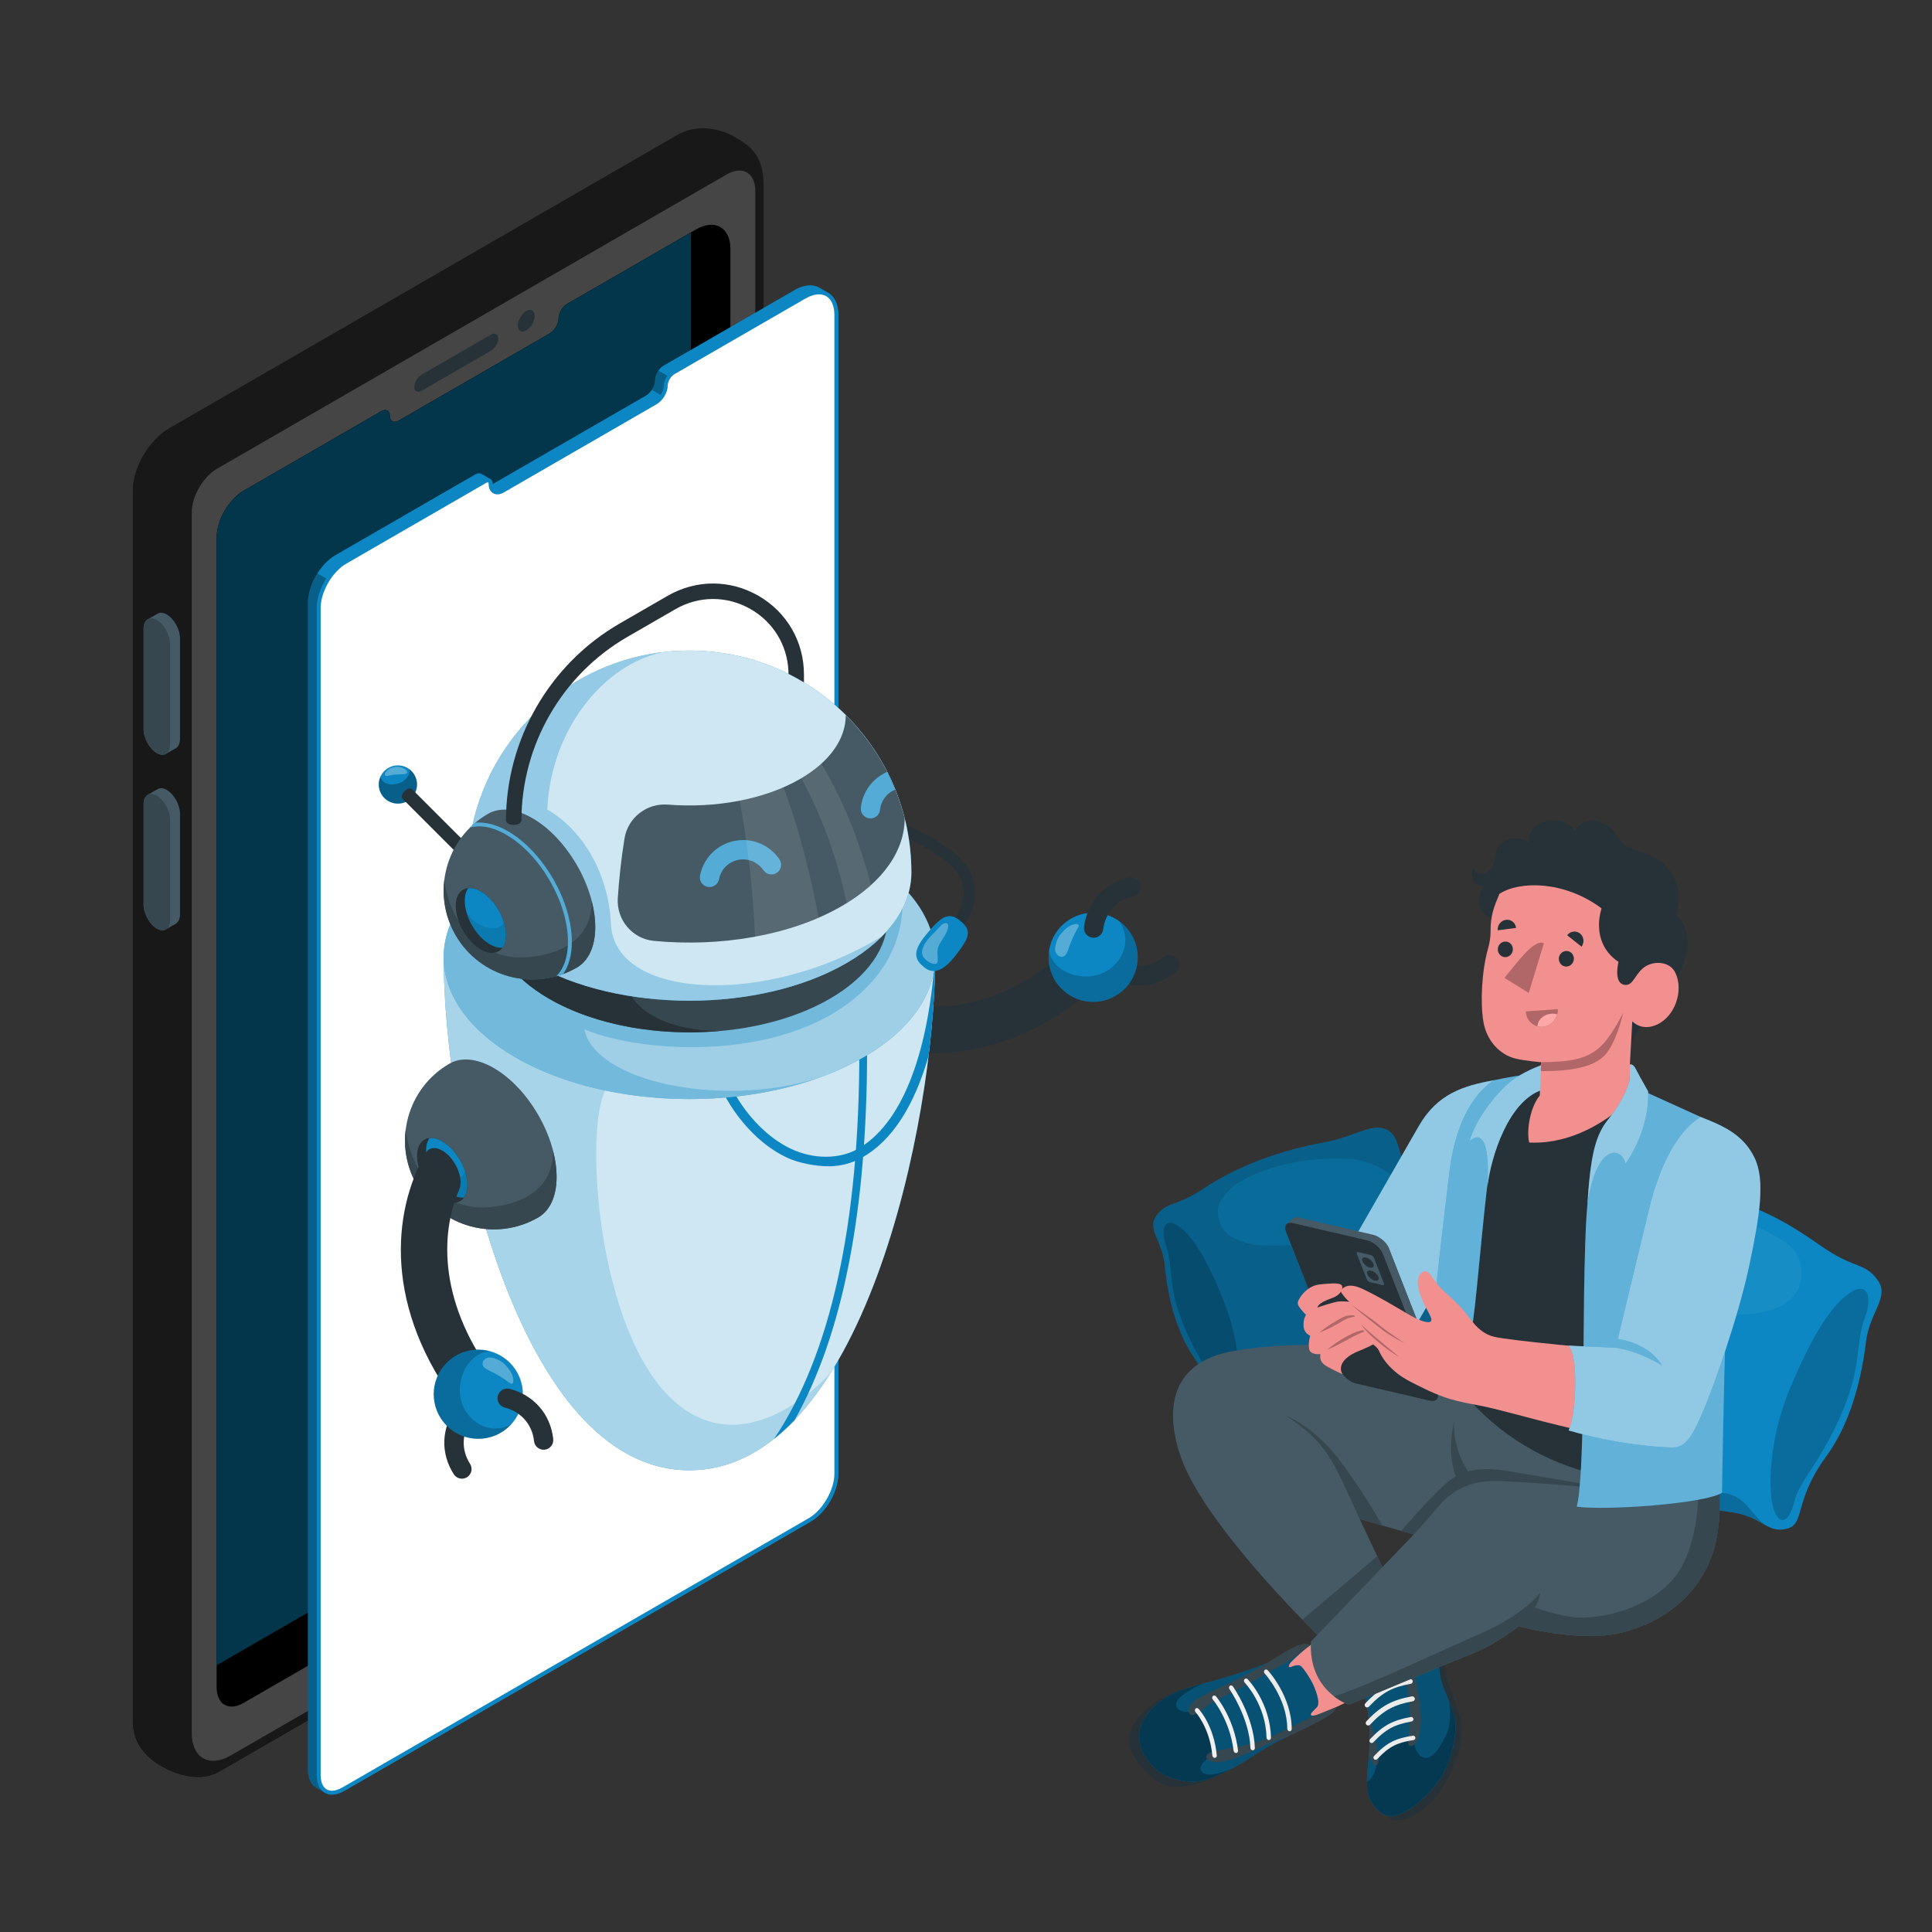
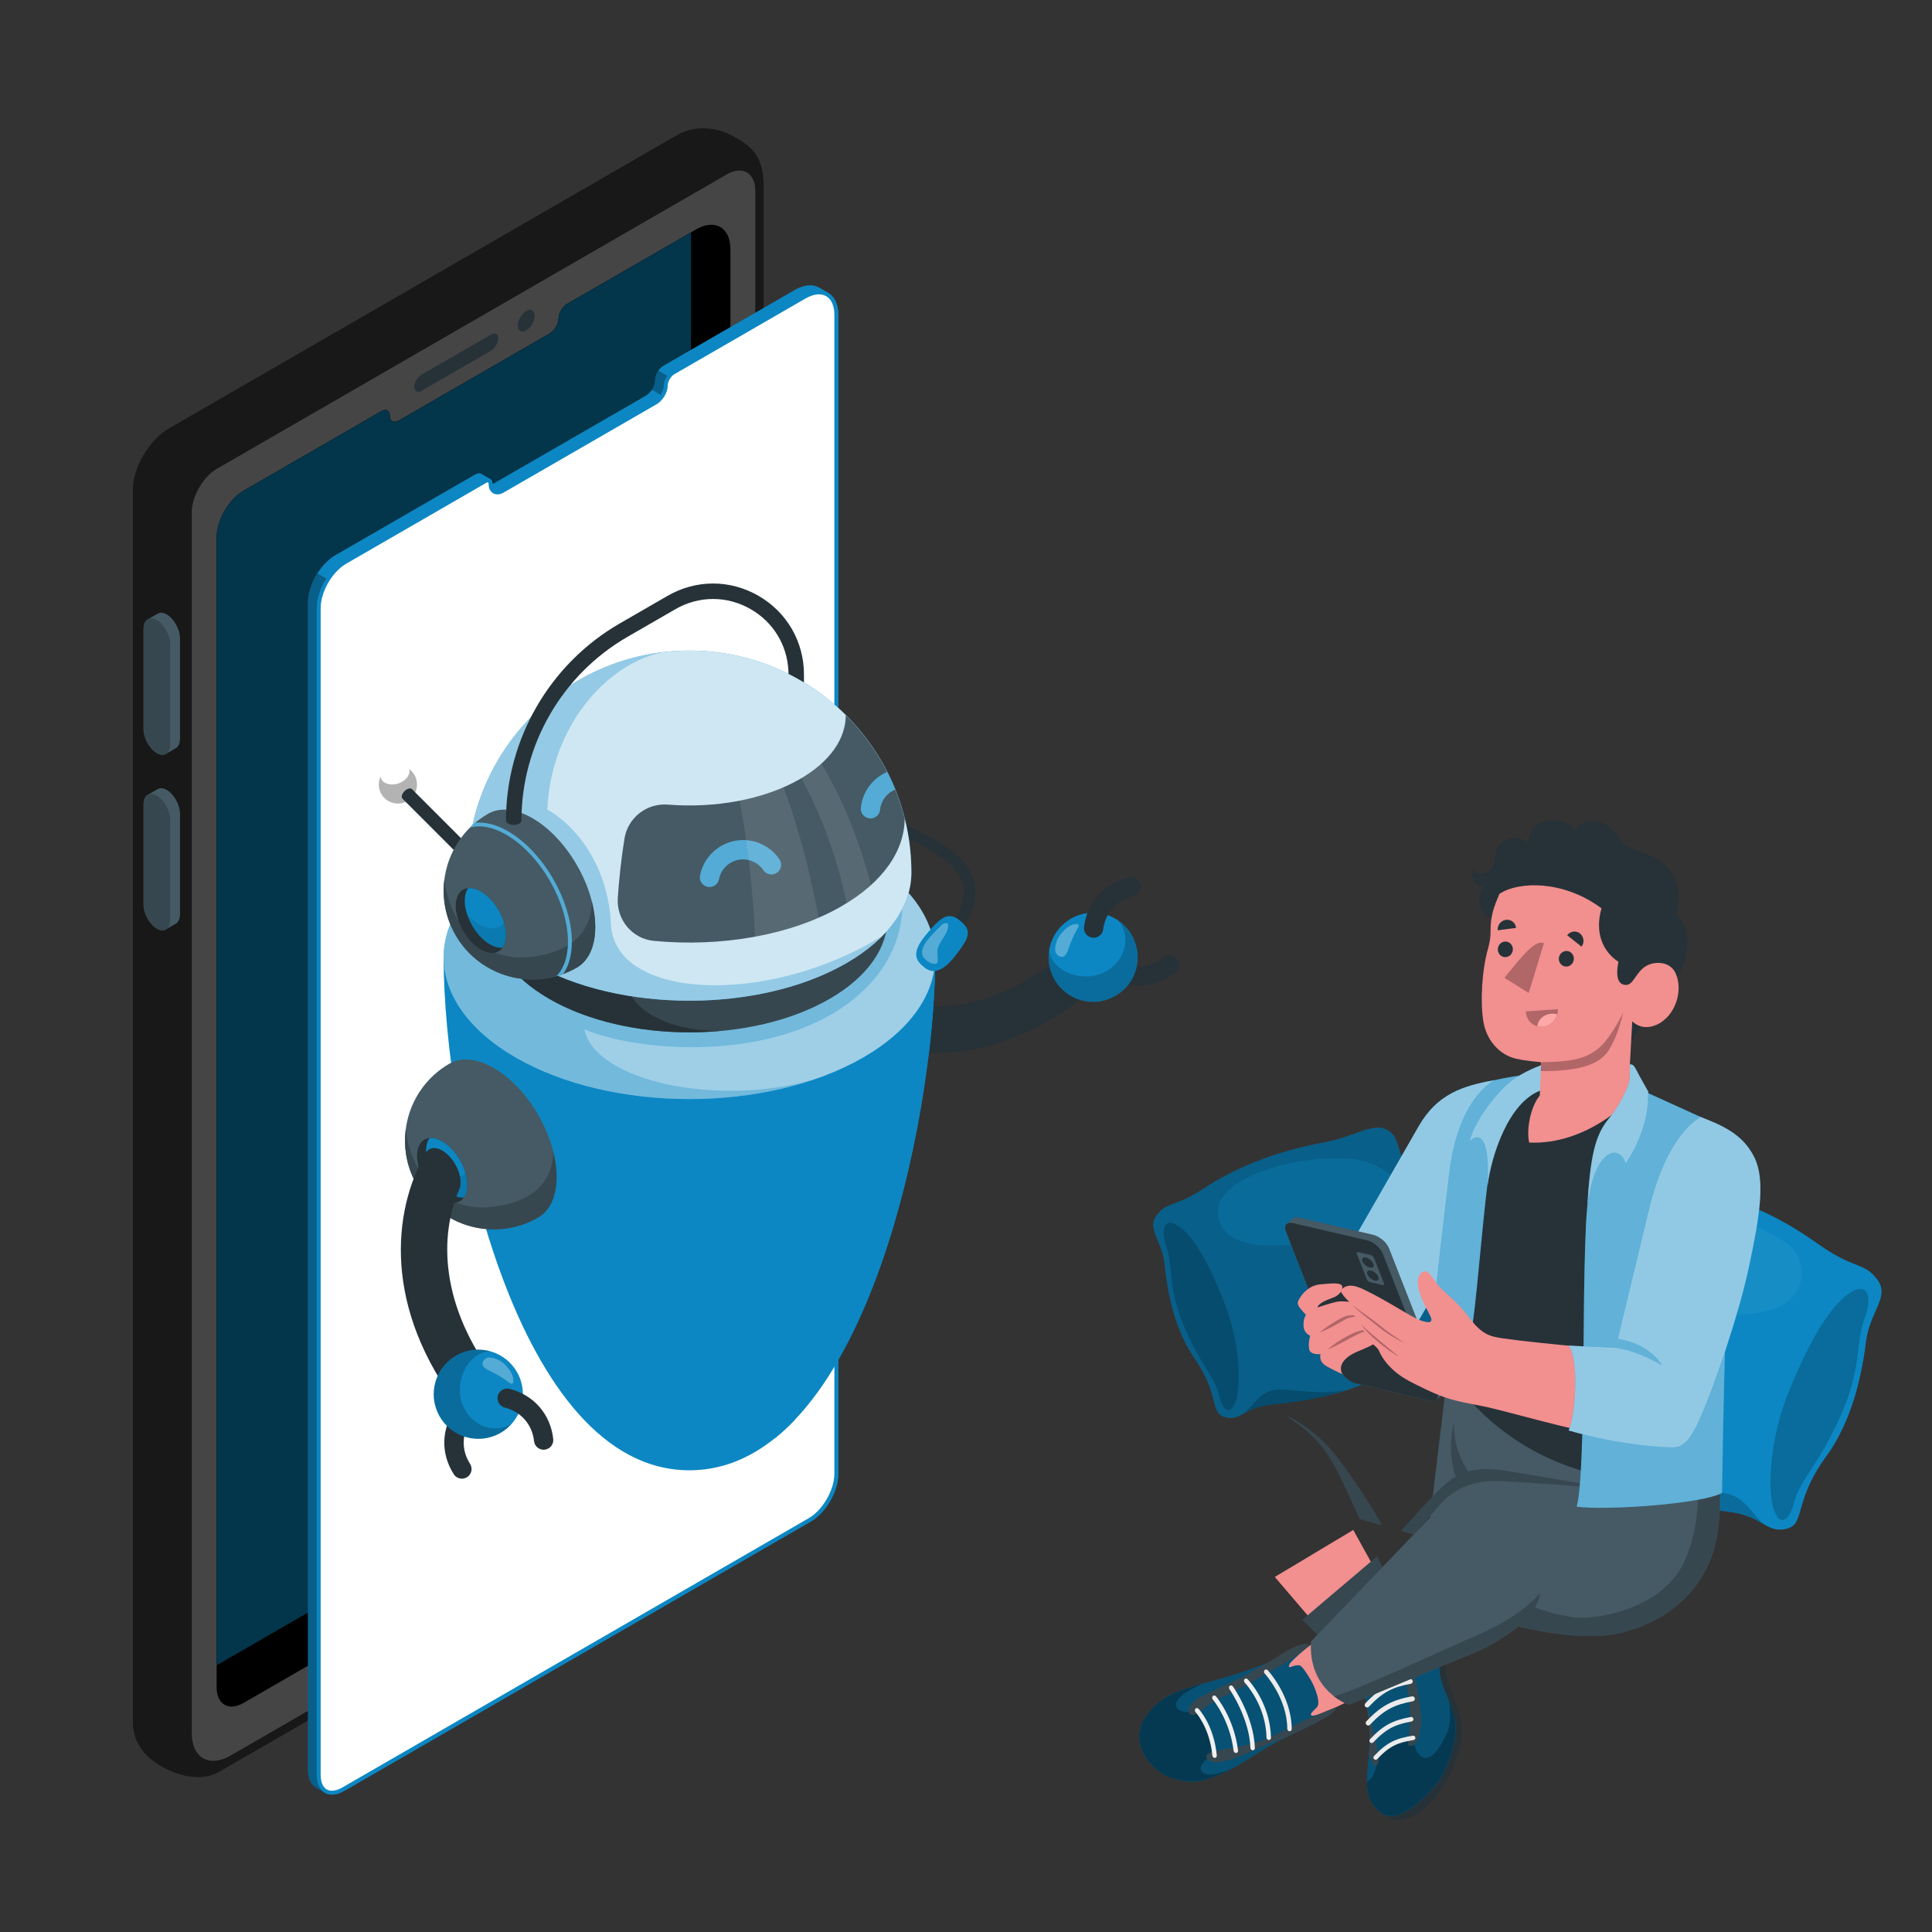
<svg xmlns="http://www.w3.org/2000/svg" width="132" height="132" viewBox="0 0 132 132" fill="none">
  <rect x="0" y="0" width="132" height="132" fill="#333333" stroke="none" />
  <path d="M52.171 96.734L52.171 12.641C52.171 10.477 51.096 9.88 50.142 9.33C49.188 8.779 47.616 8.445 46.26 9.228L11.534 29.276C10.178 30.059 9.078 31.964 9.078 33.53V117.624C9.078 119.19 10.061 120.113 11.015 120.664C11.97 121.215 13.634 121.82 14.99 121.037L49.715 100.988C51.072 100.205 52.171 98.915 52.171 96.734Z" fill="#181818" />
  <path d="M49.962 97.53L14.254 118.146L14.265 33.689L9.797 31.109C9.353 31.879 9.078 32.746 9.078 33.529V117.623C9.078 119.189 10.061 120.112 11.015 120.664C11.97 121.215 13.634 121.819 14.99 121.036L49.715 100.988C50.563 100.498 51.4 99.763 51.842 98.615L51.704 98.535L49.962 97.53Z" fill="#181818" />
  <path d="M49.651 11.918L14.826 32.025C13.877 32.572 13.102 33.914 13.102 35.008V118.418C13.102 120.099 14.296 120.787 15.753 119.945L49.652 100.375C50.725 99.754 51.605 98.234 51.605 96.992V13.045C51.605 11.803 50.725 11.297 49.651 11.918Z" fill="#454545" />
  <path d="M49.905 17.029V94.999C49.905 96.182 49.071 97.628 48.05 98.215L16.655 116.341C15.632 116.937 14.801 116.458 14.801 115.272V36.73C14.801 35.771 15.345 34.64 16.102 33.934C16.162 33.88 16.218 33.826 16.278 33.775C16.4 33.679 16.528 33.591 16.655 33.517L25.486 28.418C25.486 28.418 25.744 28.268 26.062 28.086C26.379 27.902 26.637 28.049 26.637 28.418C26.637 28.784 26.913 28.925 27.253 28.727L37.544 22.786C37.882 22.59 38.16 22.134 38.16 21.768C38.16 21.425 38.386 21.008 38.676 20.804C38.695 20.79 38.715 20.778 38.735 20.767L47.373 15.782L47.557 15.674C48.85 14.928 49.905 15.538 49.905 17.029Z" fill="black" />
  <path d="M45.356 96.137C46.377 95.55 47.211 94.103 47.211 92.921V15.879L38.735 20.771C38.715 20.782 38.695 20.793 38.676 20.808C38.386 21.012 38.16 21.429 38.16 21.772C38.16 22.138 37.882 22.594 37.544 22.79L27.253 28.731C26.913 28.929 26.637 28.787 26.637 28.422C26.637 28.053 26.379 27.905 26.062 28.09C25.744 28.271 25.486 28.422 25.486 28.422L16.655 33.52C16.528 33.594 16.4 33.682 16.278 33.779C16.219 33.83 16.162 33.883 16.102 33.937C15.345 34.644 14.801 35.775 14.801 36.733V113.778L45.356 96.137Z" fill="#03354B" />
  <path d="M28.814 25.59L33.532 22.867C33.813 22.704 34.041 22.82 34.041 23.124C34.041 23.429 33.813 23.808 33.532 23.97L28.814 26.694C28.533 26.857 28.305 26.741 28.305 26.436C28.305 26.132 28.533 25.753 28.814 25.59Z" fill="#263238" />
  <path d="M35.953 21.25C36.27 21.067 36.527 21.216 36.527 21.582C36.527 21.948 36.27 22.393 35.953 22.576C35.636 22.759 35.379 22.611 35.379 22.245C35.379 21.878 35.636 21.433 35.953 21.25Z" fill="#263238" />
  <path d="M12.299 43.621C12.299 43.004 11.893 42.269 11.392 41.979C11.149 41.84 10.931 41.831 10.77 41.928C10.655 41.996 10.207 42.246 10.089 42.317C9.916 42.421 9.809 42.645 9.809 42.962V49.814C9.809 50.431 10.215 51.166 10.716 51.455C10.947 51.588 11.157 51.603 11.316 51.519C11.441 51.453 11.899 51.188 12.018 51.118C12.191 51.014 12.299 50.79 12.299 50.472L12.299 43.621Z" fill="#455A64" />
  <path d="M11.624 44.008V50.86C11.624 51.477 11.218 51.743 10.716 51.453C10.215 51.164 9.809 50.429 9.809 49.812V42.96C9.809 42.343 10.215 42.078 10.716 42.367C11.218 42.656 11.624 43.391 11.624 44.008Z" fill="#37474F" />
  <path d="M12.299 55.609C12.299 54.992 11.893 54.257 11.392 53.968C11.149 53.828 10.931 53.819 10.77 53.916C10.655 53.985 10.207 54.234 10.089 54.306C9.916 54.409 9.809 54.633 9.809 54.95V61.802C9.809 62.419 10.215 63.154 10.716 63.444C10.947 63.577 11.157 63.591 11.316 63.507C11.441 63.442 11.899 63.177 12.018 63.106C12.191 63.003 12.299 62.779 12.299 62.461L12.299 55.609Z" fill="#455A64" />
  <path d="M11.624 56.004V62.856C11.624 63.474 11.218 63.739 10.716 63.45C10.215 63.16 9.809 62.425 9.809 61.809V54.956C9.809 54.339 10.215 54.074 10.716 54.363C11.218 54.653 11.624 55.388 11.624 56.004Z" fill="#37474F" />
  <path d="M55.97 19.65C55.538 19.403 54.945 19.437 54.29 19.815L54.103 19.924L45.335 24.985C45.315 24.996 45.295 25.008 45.274 25.022C44.98 25.23 44.751 25.653 44.751 26.001C44.751 26.373 44.468 26.836 44.126 27.035L33.679 33.065C33.671 33.07 33.664 33.072 33.656 33.076C33.65 32.902 33.586 32.78 33.485 32.721C33.38 32.66 32.989 32.433 32.883 32.373C32.777 32.312 32.631 32.321 32.47 32.415C32.148 32.599 31.886 32.752 31.886 32.752L22.922 37.928C22.792 38.003 22.663 38.092 22.539 38.19C22.478 38.241 22.421 38.296 22.36 38.351C21.592 39.068 21.039 40.216 21.039 41.189V120.92C21.039 121.52 21.249 121.94 21.588 122.137C21.691 122.196 22.095 122.429 22.197 122.487C22.537 122.684 23.006 122.656 23.525 122.354L55.395 103.953C56.432 103.357 57.278 101.889 57.278 100.689V21.539C57.278 20.784 57.011 20.252 56.581 20.002C56.478 19.943 56.072 19.709 55.97 19.65Z" fill="#0C87C3" />
  <path opacity="0.3" d="M23.703 122.097V122.253L23.523 122.356C23.006 122.656 22.536 122.686 22.195 122.49C22.095 122.432 21.689 122.197 21.588 122.139C21.248 121.941 21.039 121.521 21.039 120.922V41.191C21.039 40.539 21.29 39.808 21.689 39.18L22.407 39.594C22.016 40.209 21.776 40.925 21.776 41.54V121.27C21.776 121.651 21.865 121.965 22.034 122.179C22.193 122.377 22.417 122.482 22.681 122.482C22.916 122.482 23.185 122.398 23.457 122.239L23.703 122.097Z" fill="black" />
  <path opacity="0.3" d="M45.706 25.741C45.571 25.929 45.487 26.156 45.487 26.351C45.487 26.578 45.397 26.832 45.255 27.051L44.531 26.634C44.663 26.436 44.75 26.206 44.75 26.003C44.75 25.784 44.843 25.533 44.985 25.324L45.706 25.741Z" fill="black" />
  <path d="M22.679 122.478C22.414 122.478 22.19 122.374 22.033 122.176C21.863 121.962 21.773 121.649 21.773 121.267V41.536C21.773 40.625 22.299 39.498 23.052 38.796L23.11 38.743C23.148 38.707 23.187 38.672 23.227 38.638C23.345 38.545 23.468 38.46 23.589 38.391L32.553 33.215C32.554 33.214 32.816 33.062 33.137 32.878C33.208 32.837 33.276 32.815 33.333 32.815C33.503 32.815 33.521 33.014 33.521 33.099C33.521 33.421 33.708 33.638 33.986 33.638C34.101 33.638 34.223 33.601 34.347 33.528L44.794 27.498C45.182 27.273 45.486 26.767 45.486 26.348C45.486 26.045 45.691 25.663 45.953 25.479C45.97 25.467 45.986 25.458 46.002 25.449L54.772 20.387L54.96 20.278C55.305 20.078 55.649 19.973 55.952 19.973C56.686 19.973 57.142 20.573 57.142 21.538V100.687C57.142 101.848 56.327 103.26 55.326 103.836L23.456 122.237C23.183 122.395 22.915 122.478 22.679 122.478Z" fill="white" />
  <path d="M55.953 20.112C56.614 20.112 57.008 20.647 57.008 21.543V100.692C57.008 101.791 56.207 103.18 55.259 103.725L23.389 122.126C23.137 122.272 22.892 122.349 22.68 122.349C22.197 122.349 21.909 121.947 21.909 121.272V41.541C21.909 40.664 22.417 39.578 23.142 38.902L23.203 38.846C23.24 38.812 23.277 38.778 23.307 38.752C23.424 38.66 23.542 38.579 23.657 38.512L32.623 33.336C32.623 33.335 32.884 33.183 33.206 32.999C33.275 32.959 33.319 32.955 33.334 32.955C33.387 32.955 33.388 33.089 33.388 33.104C33.388 33.5 33.634 33.777 33.987 33.777C34.127 33.777 34.271 33.734 34.415 33.65L44.862 27.619C45.287 27.372 45.62 26.817 45.62 26.354C45.62 26.094 45.804 25.753 46.032 25.593C46.044 25.584 46.057 25.577 46.071 25.569L54.84 20.507L55.026 20.399C55.352 20.211 55.673 20.112 55.953 20.112ZM55.952 19.844C55.633 19.844 55.273 19.948 54.892 20.167L54.705 20.276L45.937 25.337C45.917 25.348 45.897 25.36 45.876 25.375C45.583 25.582 45.353 26.005 45.353 26.353C45.353 26.725 45.07 27.188 44.728 27.387L34.281 33.418C34.175 33.48 34.075 33.509 33.987 33.509C33.79 33.509 33.656 33.361 33.656 33.104C33.656 32.839 33.525 32.686 33.334 32.686C33.255 32.686 33.166 32.712 33.072 32.767C32.75 32.951 32.488 33.104 32.488 33.104L23.523 38.28C23.394 38.355 23.264 38.444 23.14 38.541C23.08 38.593 23.022 38.648 22.962 38.703C22.193 39.419 21.641 40.568 21.641 41.541V121.272C21.641 122.124 22.064 122.617 22.68 122.617C22.934 122.617 23.22 122.534 23.523 122.357L55.393 103.957C56.43 103.361 57.276 101.893 57.276 100.692V21.543C57.276 20.468 56.736 19.844 55.952 19.844Z" fill="#0C87C3" />
  <path d="M60.919 68.369C60.787 68.332 60.632 68.324 60.456 68.345C59.662 68.44 58.765 69.115 58.452 69.849C58.238 70.351 58.353 70.752 58.698 70.923C58.726 70.938 58.754 70.951 58.785 70.96C63.023 72.745 69.652 72.569 75.795 66.546L73.579 64.281C68.986 68.783 64.21 69.358 60.919 68.369Z" fill="#263238" />
  <path d="M80.551 65.827C80.577 66.042 80.496 66.266 80.317 66.415C79 67.503 77.264 67.645 75.786 66.788C75.471 66.605 75.363 66.201 75.546 65.886C75.729 65.571 76.133 65.463 76.448 65.646C77.436 66.219 78.597 66.124 79.476 65.397C79.757 65.165 80.173 65.205 80.405 65.486C80.489 65.587 80.537 65.706 80.551 65.827Z" fill="#263238" />
  <path d="M73.186 62.756C74.649 61.926 76.508 62.441 77.338 63.904C78.167 65.368 77.653 67.227 76.189 68.056C74.726 68.886 72.867 68.372 72.037 66.908C71.207 65.444 71.722 63.585 73.186 62.756Z" fill="#0C87C3" />
  <path opacity="0.2" d="M76.362 62.863C76.808 63.198 77.387 64.755 76.087 65.987C74.588 67.405 71.882 66.584 71.679 64.93C71.574 65.587 71.682 66.282 72.036 66.906C72.865 68.37 74.724 68.884 76.188 68.055C77.651 67.225 78.166 65.366 77.336 63.902C77.09 63.468 76.752 63.12 76.362 62.863Z" fill="black" />
  <path opacity="0.3" d="M72.451 63.84C72.429 63.865 72.412 63.892 72.394 63.92C72.29 64.076 72.21 64.248 72.159 64.428C72.104 64.622 72.054 64.856 72.124 65.05C72.2 65.255 72.424 65.425 72.633 65.359C72.835 65.295 72.921 65.063 72.988 64.862C73.161 64.343 73.386 63.843 73.66 63.37C73.688 63.322 73.717 63.266 73.698 63.213C73.674 63.145 73.584 63.129 73.512 63.133C73.076 63.161 72.736 63.509 72.451 63.84Z" fill="white" />
  <path d="M77.915 60.52C77.955 60.85 77.74 61.164 77.409 61.241C76.298 61.498 75.517 62.363 75.373 63.496C75.327 63.857 74.996 64.113 74.635 64.067C74.273 64.021 74.019 63.69 74.064 63.329C74.28 61.633 75.448 60.34 77.111 59.955C77.466 59.873 77.82 60.093 77.903 60.449C77.908 60.473 77.912 60.496 77.915 60.52Z" fill="#263238" />
  <path d="M30.312 65.398C30.312 76.738 35.307 100.452 47.103 100.452C58.9 100.452 63.894 76.738 63.894 65.398H30.312Z" fill="#0C87C3" />
-   <path opacity="0.8" d="M30.312 65.398C30.312 76.738 35.307 100.452 47.103 100.452C58.9 100.452 63.894 76.738 63.894 65.398H30.312Z" fill="white" />
  <path d="M63.881 65.398C63.404 72.233 61.529 76.878 58.565 78.519C57.326 79.205 55.583 79.207 54.079 78.508C51.56 77.338 49.839 74.518 49.573 73.171L48.926 73.299C49.225 74.813 51.058 77.832 53.801 79.107C54.641 79.497 55.822 79.684 56.617 79.684C57.414 79.684 58.177 79.488 58.885 79.096C60.917 77.971 62.466 75.575 63.446 72.134C63.749 69.647 63.895 67.341 63.895 65.398H63.881Z" fill="#0C87C3" />
  <path d="M58.713 71.813C58.713 83.667 56.756 92.531 52.887 98.309C53.373 97.923 53.842 97.493 54.294 97.02C57.58 91.168 59.241 82.741 59.241 71.812H58.713V71.813Z" fill="#0C87C3" />
  <path opacity="0.2" d="M45.992 95.674C40.868 91.032 39.895 77.47 41.341 74.505V65.398H30.312C30.312 76.738 35.307 100.452 47.103 100.452C51.065 100.452 54.259 97.775 56.755 93.792C56.754 93.793 51.115 100.316 45.992 95.674Z" fill="#0C87C3" />
  <path d="M58.976 72.252C52.419 76.038 41.788 76.038 35.231 72.252C31.952 70.359 30.312 67.878 30.312 65.397C30.312 62.916 31.952 60.435 35.23 58.542C41.788 54.757 52.419 54.757 58.976 58.542C62.255 60.435 63.894 62.916 63.894 65.397C63.894 67.878 62.255 70.359 58.976 72.252Z" fill="#0C87C3" />
  <path opacity="0.6" d="M58.976 72.252C52.419 76.038 41.788 76.038 35.231 72.252C31.952 70.359 30.312 67.878 30.312 65.397C30.312 62.916 31.952 60.435 35.23 58.542C41.788 54.757 52.419 54.757 58.976 58.542C62.255 60.435 63.894 62.916 63.894 65.397C63.894 67.878 62.255 70.359 58.976 72.252Z" fill="white" />
  <path opacity="0.3" d="M59.157 67.513C61.383 65.292 61.874 62.763 61.603 60.506C60.892 59.805 60.017 59.144 58.976 58.542C52.419 54.757 41.788 54.757 35.23 58.542C31.952 60.435 30.312 62.916 30.312 65.397C30.312 67.878 31.952 70.359 35.231 72.252C40.818 75.478 49.361 75.953 55.823 73.682C49.224 75.705 40.655 73.9 39.926 70.328C43.886 71.996 53.982 72.676 59.157 67.513Z" fill="#0C87C3" />
  <path d="M30.705 72.673C27.805 74.348 26.811 78.058 28.486 80.959C30.161 83.86 33.871 84.854 36.772 83.179C37.548 82.731 38.029 81.77 38.029 80.402C38.029 77.667 36.108 74.34 33.739 72.972C32.554 72.288 31.482 72.224 30.705 72.673Z" fill="#455A64" />
  <path d="M33.423 82.477C30.319 82.76 28.08 80.273 27.721 77.168C27.559 78.438 27.795 79.769 28.485 80.963C30.16 83.865 33.87 84.859 36.771 83.184C37.548 82.736 38.028 81.775 38.028 80.407C38.028 79.848 37.944 79.265 37.797 78.679C37.793 80.413 36.747 82.173 33.423 82.477Z" fill="#37474F" />
  <path d="M30.214 77.981C29.265 77.433 28.496 77.877 28.496 78.973C28.496 80.068 29.265 81.4 30.214 81.948C31.163 82.496 31.932 82.052 31.932 80.956C31.932 79.861 31.163 78.528 30.214 77.981Z" fill="#263238" />
  <path d="M29.113 78.617C29.113 79.713 29.882 81.045 30.831 81.593C31.147 81.775 31.442 81.845 31.696 81.82C31.844 81.612 31.931 81.322 31.931 80.958C31.931 79.862 31.162 78.53 30.213 77.982C29.897 77.8 29.603 77.73 29.349 77.755C29.2 77.962 29.113 78.253 29.113 78.617Z" fill="#0C87C3" />
  <path opacity="0.1" d="M29.188 79.238C29.402 80.175 30.056 81.144 30.83 81.591C31.146 81.773 31.441 81.844 31.695 81.819C31.844 81.611 31.93 81.321 31.93 80.956C31.93 80.677 31.88 80.382 31.79 80.089C31.255 81.044 29.464 80.17 29.188 79.238Z" fill="black" />
  <path d="M31.39 81.234C31.442 81.107 31.469 80.954 31.469 80.778C31.469 79.978 30.906 79.006 30.215 78.607C29.742 78.335 29.33 78.401 29.119 78.724C29.101 78.75 29.085 78.776 29.072 78.805C26.793 82.8 26.176 89.402 31.421 96.222L33.934 94.292C30.014 89.194 30.014 84.384 31.39 81.234Z" fill="#263238" />
  <path d="M31.56 101.027C31.343 101.027 31.13 100.92 31.004 100.724C30.081 99.287 30.147 97.546 31.175 96.181C31.394 95.89 31.808 95.832 32.099 96.051C32.391 96.27 32.449 96.684 32.229 96.975C31.542 97.888 31.498 99.051 32.114 100.011C32.311 100.318 32.222 100.726 31.916 100.923C31.805 100.993 31.682 101.027 31.56 101.027Z" fill="#263238" />
  <path d="M35.491 94.084C36.139 95.636 35.407 97.42 33.854 98.069C32.302 98.718 30.517 97.985 29.869 96.432C29.22 94.88 29.953 93.096 31.506 92.447C33.058 91.799 34.842 92.531 35.491 94.084Z" fill="#0C87C3" />
  <path opacity="0.2" d="M35.002 97.225C34.617 97.628 33.001 98.017 31.934 96.578C30.705 94.921 31.844 92.332 33.511 92.328C32.871 92.146 32.167 92.169 31.506 92.446C29.953 93.095 29.22 94.879 29.869 96.431C30.517 97.984 32.302 98.716 33.854 98.068C34.315 97.875 34.701 97.582 35.002 97.225Z" fill="black" />
  <path opacity="0.3" d="M34.5 93.229C34.477 93.205 34.452 93.184 34.427 93.162C34.285 93.04 34.123 92.941 33.951 92.869C33.765 92.791 33.538 92.713 33.338 92.76C33.124 92.811 32.93 93.013 32.97 93.228C33.009 93.436 33.229 93.549 33.421 93.64C33.915 93.873 34.385 94.157 34.822 94.486C34.867 94.519 34.919 94.555 34.973 94.542C35.043 94.526 35.07 94.439 35.074 94.367C35.099 93.93 34.794 93.552 34.5 93.229Z" fill="white" />
  <path d="M37.142 99.05C36.809 99.05 36.523 98.8 36.487 98.461C36.364 97.328 35.599 96.45 34.491 96.171C34.138 96.082 33.923 95.723 34.012 95.37C34.102 95.016 34.46 94.803 34.814 94.891C36.471 95.308 37.615 96.622 37.799 98.319C37.838 98.682 37.577 99.007 37.214 99.046C37.19 99.049 37.166 99.05 37.142 99.05Z" fill="#263238" />
  <path d="M60.646 60.241C60.646 58.24 59.323 56.239 56.679 54.712C51.39 51.658 42.814 51.658 37.526 54.712C34.881 56.239 33.559 58.24 33.559 60.241C33.559 60.656 33.559 62.304 33.559 62.718C33.559 64.719 34.881 66.72 37.526 68.247C42.815 71.301 51.39 71.301 56.679 68.247C59.323 66.721 60.646 64.719 60.646 62.718C60.646 62.304 60.646 60.656 60.646 60.241Z" fill="#37474F" />
  <path d="M49.229 70.431C45.97 70.496 41.737 69.014 42.813 65.186V52.816C40.881 53.188 39.064 53.816 37.526 54.704C34.881 56.23 33.559 58.232 33.559 60.233C33.559 60.647 33.559 62.295 33.559 62.709C33.559 64.711 34.881 66.712 37.526 68.239C40.713 70.079 45.093 70.808 49.229 70.431Z" fill="#263238" />
  <path d="M56.679 65.771C51.39 68.824 42.814 68.824 37.526 65.771C34.881 64.244 33.559 62.242 33.559 60.241C33.559 58.24 34.881 56.239 37.526 54.712C42.814 51.658 51.39 51.658 56.679 54.712C59.323 56.239 60.646 58.24 60.646 60.241C60.646 62.243 59.324 64.244 56.679 65.771Z" fill="#263238" />
  <path d="M65.328 63.886L64.742 63.354C65.308 62.729 65.959 61.765 65.838 60.723C65.748 59.948 65.233 59.23 64.306 58.59C62.975 57.672 61.735 57.127 60.875 56.82C60.8 56.513 60.65 56.023 60.609 55.895C61.497 56.166 63.047 56.758 64.756 57.938C65.879 58.714 66.508 59.62 66.625 60.633C66.779 61.969 66.005 63.139 65.328 63.886Z" fill="#263238" />
  <path d="M65.566 62.879C64.801 62.278 64.293 62.619 63.271 63.859C62.248 65.099 62.537 65.613 63.171 66.111C63.805 66.609 64.5 66.306 65.299 65.265C66.197 64.094 66.477 63.594 65.566 62.879Z" fill="#0C87C3" />
  <path opacity="0.3" d="M63.812 63.73C63.554 63.997 63.291 64.269 63.123 64.6C63.012 64.818 62.946 65.081 63.043 65.305C63.088 65.41 63.166 65.498 63.25 65.575C63.422 65.731 63.639 65.85 63.871 65.855C63.913 65.856 63.958 65.852 63.992 65.828C64.038 65.795 64.053 65.735 64.061 65.679C64.093 65.434 64.025 65.185 64.053 64.94C64.124 64.318 64.779 63.861 64.782 63.234C64.783 63.2 64.78 63.164 64.764 63.134C64.695 63.01 64.49 63.084 64.398 63.142C64.351 63.171 64.312 63.213 64.274 63.253C64.204 63.325 64.134 63.398 64.064 63.47C63.98 63.557 63.896 63.643 63.812 63.73Z" fill="white" />
  <path d="M62.269 59.614C62.269 51.239 55.479 44.449 47.103 44.449C38.728 44.449 31.938 51.239 31.938 59.614C31.937 61.855 33.418 64.096 36.38 65.806C42.302 69.226 51.905 69.226 57.827 65.806C60.789 64.096 62.269 61.855 62.269 59.614Z" fill="#0C87C3" />
  <path opacity="0.8" d="M62.269 59.614C62.269 51.239 55.479 44.449 47.103 44.449C38.728 44.449 31.938 51.239 31.938 59.614C31.937 61.855 33.418 64.096 36.38 65.806C42.302 69.226 51.905 69.226 57.827 65.806C60.789 64.096 62.269 61.855 62.269 59.614Z" fill="white" />
  <path opacity="0.3" d="M60.276 63.951C52.389 68.812 41.976 68.296 41.741 63.135C41.581 59.613 39.763 56.676 37.394 55.312C37.634 49.764 41.315 45.373 45.292 44.561L45.29 44.559C37.77 45.455 31.938 51.85 31.938 59.612C31.937 61.853 33.418 64.094 36.38 65.804C42.302 69.223 51.905 69.223 57.827 65.804C58.514 65.408 59.117 64.982 59.644 64.535L60.255 63.973C60.262 63.966 60.269 63.959 60.276 63.951Z" fill="#0C87C3" />
  <path d="M61.81 55.913C61.127 53.196 59.712 50.771 57.785 48.859C57.786 50.439 56.748 52.02 54.659 53.224C52.198 54.645 48.838 55.228 45.639 54.974C44.191 54.859 42.9 55.858 42.667 57.292C42.433 58.728 42.293 60.118 42.209 61.357C42.11 62.834 43.193 64.14 44.666 64.282C49.194 64.72 54.009 63.931 57.503 61.912C60.373 60.255 61.808 58.084 61.81 55.913Z" fill="#455A64" />
  <path d="M48.477 60.604C48.436 60.604 48.394 60.6 48.351 60.592C47.993 60.523 47.759 60.177 47.829 59.819C48.1 58.414 49.337 57.395 50.77 57.395C51.766 57.395 52.695 57.888 53.253 58.715C53.457 59.017 53.378 59.427 53.076 59.631C52.774 59.836 52.363 59.756 52.159 59.454C51.847 58.991 51.327 58.715 50.769 58.715C49.968 58.715 49.276 59.284 49.125 60.07C49.064 60.385 48.787 60.604 48.477 60.604Z" fill="#0C87C3" />
  <path opacity="0.3" d="M48.477 60.604C48.436 60.604 48.394 60.6 48.351 60.592C47.993 60.523 47.759 60.177 47.829 59.819C48.1 58.414 49.337 57.395 50.77 57.395C51.766 57.395 52.695 57.888 53.253 58.715C53.457 59.017 53.378 59.427 53.076 59.631C52.774 59.836 52.363 59.756 52.159 59.454C51.847 58.991 51.327 58.715 50.769 58.715C49.968 58.715 49.276 59.284 49.125 60.07C49.064 60.385 48.787 60.604 48.477 60.604Z" fill="white" />
  <path d="M60.619 52.738C59.638 53.159 58.925 54.086 58.816 55.193C58.78 55.555 59.045 55.879 59.408 55.914C59.45 55.918 59.493 55.918 59.534 55.915C59.843 55.886 60.098 55.642 60.13 55.323C60.192 54.693 60.606 54.171 61.17 53.942C61.004 53.531 60.819 53.13 60.619 52.738Z" fill="#0C87C3" />
  <path opacity="0.3" d="M60.619 52.738C59.638 53.159 58.925 54.086 58.816 55.193C58.78 55.555 59.045 55.879 59.408 55.914C59.45 55.918 59.493 55.918 59.534 55.915C59.843 55.886 60.098 55.642 60.13 55.323C60.192 54.693 60.606 54.171 61.17 53.942C61.004 53.531 60.819 53.13 60.619 52.738Z" fill="white" />
  <g opacity="0.1">
    <path d="M54.75 53.168C56.05 55.562 57.156 58.422 57.849 61.701C58.479 61.312 59.034 60.898 59.513 60.464C58.901 58.146 57.845 55.025 56.116 52.176C55.728 52.526 55.273 52.859 54.75 53.168Z" fill="white" />
    <path d="M53.529 53.785C52.604 54.188 51.593 54.494 50.535 54.701C51.074 57.564 51.445 60.759 51.584 63.992C53.121 63.71 54.591 63.276 55.93 62.694C55.445 60.11 54.68 56.842 53.529 53.785Z" fill="white" />
  </g>
-   <path d="M28.109 52.675C28.619 53.186 28.619 54.012 28.109 54.523C27.599 55.033 26.771 55.033 26.261 54.523C25.751 54.013 25.751 53.186 26.261 52.675C26.771 52.166 27.599 52.166 28.109 52.675Z" fill="#0C87C3" />
  <path opacity="0.3" d="M28.107 52.672C28.619 53.184 28.619 54.009 28.109 54.518C27.598 55.03 26.773 55.03 26.261 54.518C25.865 54.123 25.776 53.536 25.998 53.053C26.003 53.084 26.011 53.118 26.02 53.15C26.142 53.533 26.674 53.703 27.208 53.531C27.734 53.363 28.066 52.922 27.952 52.543C28.008 52.581 28.059 52.624 28.107 52.672Z" fill="black" />
  <path d="M27.923 53.88C27.722 53.934 27.516 54.14 27.462 54.34C27.435 54.441 27.452 54.521 27.5 54.569L33.055 60.124L33.706 59.473L28.151 53.918C28.103 53.87 28.023 53.853 27.923 53.88Z" fill="#263238" />
  <path opacity="0.3" d="M26.347 52.758C26.302 52.819 26.266 52.904 26.308 52.967C26.359 53.044 26.477 53.02 26.567 52.994C26.889 52.902 27.231 52.917 27.566 52.893C27.624 52.889 27.709 52.885 27.758 52.853C27.838 52.801 27.822 52.716 27.787 52.66C27.741 52.588 27.666 52.543 27.608 52.511C27.447 52.421 27.262 52.373 27.062 52.39C26.896 52.405 26.726 52.446 26.585 52.536C26.493 52.594 26.411 52.67 26.347 52.758Z" fill="white" />
  <path d="M33.346 55.602C30.445 57.278 29.451 60.987 31.126 63.888C32.801 66.79 36.511 67.784 39.413 66.109C40.189 65.661 40.669 64.7 40.669 63.332C40.669 60.596 38.749 57.27 36.38 55.902C35.195 55.218 34.122 55.154 33.346 55.602Z" fill="#455A64" />
  <path d="M36.063 65.398C32.959 65.682 30.721 63.195 30.361 60.09C30.2 61.36 30.436 62.691 31.125 63.885C32.8 66.787 36.511 67.781 39.412 66.106C40.188 65.658 40.669 64.696 40.669 63.329C40.669 62.77 40.585 62.187 40.437 61.601C40.433 63.335 39.387 65.095 36.063 65.398Z" fill="#37474F" />
  <path d="M32.855 60.907C31.906 60.359 31.137 60.803 31.137 61.898C31.137 62.994 31.906 64.326 32.855 64.874C33.803 65.421 34.572 64.977 34.572 63.882C34.572 62.786 33.803 61.454 32.855 60.907Z" fill="#263238" />
  <path d="M31.754 61.543C31.754 62.638 32.523 63.971 33.472 64.518C33.788 64.701 34.082 64.771 34.336 64.746C34.485 64.538 34.572 64.248 34.572 63.883C34.572 62.788 33.803 61.456 32.854 60.908C32.538 60.726 32.243 60.656 31.989 60.681C31.841 60.888 31.754 61.178 31.754 61.543Z" fill="#0C87C3" />
  <path opacity="0.1" d="M31.828 62.164C32.043 63.101 32.697 64.07 33.471 64.517C33.787 64.699 34.081 64.769 34.336 64.745C34.484 64.537 34.571 64.246 34.571 63.882C34.571 63.603 34.52 63.308 34.43 63.015C33.896 63.97 32.105 63.096 31.828 62.164Z" fill="black" />
  <path d="M51.824 40.709C49.879 39.586 47.557 39.587 45.613 40.709L42.341 42.598C37.548 45.365 34.571 50.523 34.57 56.057C34.57 56.135 34.622 56.214 34.725 56.273C34.931 56.392 35.265 56.392 35.472 56.273C35.575 56.213 35.627 56.135 35.627 56.057C35.627 50.899 38.402 46.092 42.869 43.513L46.142 41.624C47.755 40.691 49.682 40.692 51.296 41.623C52.825 42.506 53.77 44.051 53.865 45.796C53.865 45.796 53.87 46.039 53.872 46.04C54.374 46.287 54.929 46.622 54.929 46.622V46.088C54.929 43.843 53.768 41.832 51.824 40.709Z" fill="#263238" />
  <path d="M34.715 56.798C33.918 56.338 33.153 56.145 32.477 56.212C32.348 56.32 32.224 56.432 32.105 56.549C32.304 56.49 32.513 56.457 32.733 56.457C33.298 56.457 33.927 56.649 34.583 57.027C36.911 58.371 38.806 61.653 38.806 64.342C38.806 65.38 38.521 66.195 38.002 66.703C38.162 66.658 38.321 66.605 38.48 66.546C38.862 65.996 39.07 65.246 39.07 64.342C39.07 61.569 37.116 58.185 34.715 56.798Z" fill="#0C87C3" />
  <g opacity="0.3">
    <path d="M34.715 56.798C33.918 56.338 33.153 56.145 32.477 56.212C32.348 56.32 32.224 56.432 32.105 56.549C32.304 56.49 32.513 56.457 32.733 56.457C33.298 56.457 33.927 56.649 34.583 57.027C36.911 58.371 38.806 61.653 38.806 64.342C38.806 65.38 38.521 66.195 38.002 66.703C38.162 66.658 38.321 66.605 38.48 66.546C38.862 65.996 39.07 65.246 39.07 64.342C39.07 61.569 37.116 58.185 34.715 56.798Z" fill="white" />
  </g>
  <path d="M110.169 79.921C111.414 79.467 112.847 80.668 115.243 81.165C119.706 82.089 121.943 83.395 124.341 85.075C126.739 86.755 127.344 86.212 128.252 87.409C129.159 88.605 127.747 89.581 127.49 91.674C127.058 95.202 126.051 97.756 124.771 99.508C122.511 102.601 123.37 104.132 122.063 104.451C120.67 104.79 120.465 103.573 118.067 103.285C112.393 102.601 109.817 101.358 106.528 98.44C105.243 97.3 104.086 97.719 103.52 96.446C103.237 95.809 104.114 95.203 104.452 92.891C105.015 89.047 106.499 85.197 108.325 82.927C109.122 81.936 108.903 80.383 110.169 79.921Z" fill="#0C87C3" />
  <path opacity="0.2" d="M127.42 90.006C126.725 91.831 127.264 93.335 125.749 96.751C124.294 100.031 122.931 101.196 122.599 102.586C122.324 103.741 121.713 104.404 121.234 103.259C120.754 102.114 120.818 98.47 122.242 95.002C123.882 91.008 125.148 89.316 126.101 88.547C127.595 87.343 127.966 88.571 127.42 90.006Z" fill="black" />
  <path opacity="0.2" d="M111.883 101.896C113.542 102.545 115.483 102.974 118.068 103.285C119.347 103.439 120.002 103.857 120.546 104.162C119.581 103.369 119.196 102.122 117.646 101.995C116.521 101.903 113.952 102.39 111.883 101.896ZM103.684 96.738C104.291 97.655 105.356 97.399 106.529 98.44C107.668 99.451 108.721 100.26 109.847 100.915C108.428 99.791 108.145 98.323 107.054 97.736C105.741 97.029 104.718 97.528 103.684 96.738Z" fill="black" />
  <path opacity="0.05" d="M112.731 82.541C115.915 82.331 119.356 83.119 122.044 84.922C122.556 85.295 122.953 85.877 123.052 86.543C123.176 87.382 122.975 88.149 122.317 88.781C121.707 89.367 120.661 89.636 119.89 89.731C118.265 89.932 117.233 89.758 115.191 90.247C114.588 90.392 113.763 90.794 113.186 91.339C112.325 92.154 111.737 92.977 110.979 93.672C109.934 94.63 107.71 94.885 106.772 94.329C105.771 93.735 105.285 92.583 105.614 90.898C106.345 87.155 108.468 83.146 112.731 82.541Z" fill="white" />
  <path d="M94.647 77.14C93.656 76.75 92.48 77.687 90.545 78.038C86.94 78.692 84.206 79.901 82.245 81.203C80.284 82.504 79.809 82.056 79.055 83C78.302 83.943 79.418 84.755 79.582 86.443C79.859 89.287 80.617 91.359 81.61 92.793C83.364 95.323 82.644 96.537 83.688 96.819C84.8 97.12 84.989 96.146 86.922 95.962C91.495 95.526 94.501 94.374 97.202 92.095C98.257 91.205 99.179 91.565 99.659 90.553C99.899 90.047 99.207 89.543 98.981 87.677C98.606 84.578 97.491 81.454 96.068 79.593C95.448 78.781 95.655 77.537 94.647 77.14Z" fill="#0C87C3" />
  <path opacity="0.3" d="M94.647 77.14C93.656 76.75 92.48 77.687 90.545 78.038C86.94 78.692 84.206 79.901 82.245 81.203C80.284 82.504 79.809 82.056 79.055 83C78.302 83.943 79.418 84.755 79.582 86.443C79.859 89.287 80.617 91.359 81.61 92.793C83.364 95.323 82.644 96.537 83.688 96.819C84.8 97.12 84.989 96.146 86.922 95.962C91.495 95.526 94.501 94.374 97.202 92.095C98.257 91.205 99.179 91.565 99.659 90.553C99.899 90.047 99.207 89.543 98.981 87.677C98.606 84.578 97.491 81.454 96.068 79.593C95.448 78.781 95.655 77.537 94.647 77.14Z" fill="black" />
  <path opacity="0.2" d="M79.67 85.105C80.192 86.586 79.728 87.784 80.877 90.559C81.981 93.224 83.052 94.188 83.292 95.312C83.49 96.245 83.967 96.79 84.376 95.879C84.784 94.969 84.805 92.04 83.731 89.224C82.493 85.982 81.509 84.597 80.759 83.96C79.582 82.962 79.259 83.941 79.67 85.105Z" fill="black" />
  <path opacity="0.2" d="M87.288 94.942C86.04 95.013 85.706 96.007 84.914 96.625C85.357 96.391 85.892 96.068 86.923 95.97C89.006 95.772 90.575 95.466 91.921 94.978C90.248 95.333 88.194 94.891 87.288 94.942ZM96.796 91.527C95.907 91.977 95.65 93.151 94.487 94.026C95.405 93.522 96.268 92.893 97.203 92.103C98.167 91.291 99.017 91.517 99.524 90.793C98.677 91.406 97.865 90.985 96.796 91.527Z" fill="black" />
  <path opacity="0.3" d="M92.534 79.198C89.979 78.966 86.682 79.484 84.486 80.879C84.067 81.168 83.342 81.879 83.249 82.412C83.132 83.084 83.278 83.704 83.794 84.225C84.273 84.709 85.108 84.946 85.725 85.037C87.027 85.232 88.272 84.904 89.984 85.227C90.474 85.32 91.538 85.81 91.991 86.259C92.667 86.931 93.123 87.604 93.718 88.179C94.538 88.969 96.321 89.219 97.085 88.79C97.902 88.333 98.315 87.417 98.084 86.057C97.573 83.034 95.947 79.77 92.534 79.198Z" fill="#0C87C3" />
  <path d="M95.018 109.153L92.459 104.531L87.098 107.742L92.892 114.516C92.892 114.516 96.1 114.334 96.649 112.811C97.198 111.289 95.81 109.704 95.018 109.153Z" fill="#F28F8F" />
  <path d="M97.972 111.406C98.258 111.622 98.428 111.873 98.61 112.171C98.791 112.469 98.666 113.871 98.822 114.531C98.978 115.191 99.114 115.371 99.387 116.202C99.69 117.123 100.29 117.979 99.461 120.271C98.621 122.594 97.425 123.618 96.424 124.141C95.898 124.416 95.236 124.372 95.236 124.372C95.236 124.372 93.981 123.83 94.212 123.083C94.443 122.337 97.972 111.406 97.972 111.406Z" fill="#263238" />
  <path d="M92.252 113.702C92.276 113.943 92.594 114.327 92.721 114.529C93.148 115.208 93.317 116.108 93.44 116.893C94.022 120.608 92.472 122.411 94.389 123.884C94.946 124.272 96.141 124.228 98.059 121.992C99.038 120.85 99.679 118.438 99.37 117.317C99.06 116.197 98.6 115.456 98.407 114.596C98.214 113.737 98.408 112.16 97.974 111.41C97.719 110.969 97.286 110.647 96.871 110.368C96.529 110.138 96.146 109.588 95.797 109.368C95.42 109.13 95.262 108.907 95.02 109.156L95.409 109.687C96.014 110.611 95.455 110.965 95.418 111.441C95.378 111.936 95.519 112.469 95.587 112.968C95.155 112.367 94.99 111.852 94.485 111.917C94.011 111.979 93.92 111.956 93.171 112.596C92.421 113.237 92.23 113.488 92.252 113.702Z" fill="#0C87C3" />
  <path opacity="0.4" d="M92.252 113.702C92.276 113.943 92.594 114.327 92.721 114.529C93.148 115.208 93.317 116.108 93.44 116.893C94.022 120.608 92.472 122.411 94.389 123.884C94.946 124.272 96.141 124.228 98.059 121.992C99.038 120.85 99.679 118.438 99.37 117.317C99.06 116.197 98.6 115.456 98.407 114.596C98.214 113.737 98.408 112.16 97.974 111.41C97.719 110.969 97.286 110.647 96.871 110.368C96.529 110.138 96.146 109.588 95.797 109.368C95.42 109.13 95.262 108.907 95.02 109.156L95.409 109.687C96.014 110.611 95.455 110.965 95.418 111.441C95.378 111.936 95.519 112.469 95.587 112.968C95.155 112.367 94.99 111.852 94.485 111.917C94.011 111.979 93.92 111.956 93.171 112.596C92.421 113.237 92.23 113.488 92.252 113.702Z" fill="black" />
  <path opacity="0.3" d="M98.057 121.986C99.036 120.844 99.677 118.432 99.368 117.311C99.256 116.906 99.125 116.552 98.993 116.223C99.005 116.298 99.024 116.375 99.031 116.439C99.047 116.583 99.059 116.727 99.066 116.872C99.093 117.427 99.063 118.029 98.805 118.534C98.575 118.983 98.041 120.111 97.421 120.107C97.069 120.106 96.789 119.749 96.672 119.35C96.623 119.182 96.549 118.731 96.549 118.731C96.549 118.731 95.626 118.886 94.909 119.314C93.983 119.866 94.01 119.999 94.01 119.999C94.038 120.204 94.063 120.55 94.002 120.789C93.942 121.028 93.787 121.412 93.632 121.559C93.556 121.63 93.476 121.685 93.395 121.732C93.392 122.582 93.583 123.26 94.387 123.878C94.945 124.266 96.14 124.222 98.057 121.986Z" fill="black" />
  <path d="M93.441 116.889C93.621 118.041 93.596 119.01 93.534 119.841C93.828 120.8 94.125 120.785 94.189 120.299C94.252 119.81 93.696 117.755 93.289 116.059C93.35 116.34 93.399 116.621 93.441 116.889Z" fill="#37474F" />
  <path d="M95.954 111.095C96.03 110.639 96.281 109.927 96.029 109.499C95.942 109.453 95.861 109.408 95.797 109.368C95.42 109.13 95.262 108.907 95.019 109.156L95.409 109.687C96.013 110.611 95.455 110.966 95.417 111.441C95.378 111.936 95.519 112.469 95.587 112.967C95.888 114.583 96.205 115.132 96.312 116.65C96.419 118.168 96.069 119.169 96.279 119.264C96.488 119.359 96.926 119.208 97.061 118.002C97.195 116.796 96.756 114.738 96.424 113.757C96.092 112.776 95.848 111.737 95.954 111.095Z" fill="#37474F" />
  <path d="M96.655 118.847C96.633 118.867 96.606 118.881 96.576 118.886C95.506 119.054 94.929 119.294 94.097 120.187C94.038 120.245 93.945 120.251 93.884 120.194C93.823 120.138 93.82 120.042 93.876 119.981C94.755 119.039 95.391 118.767 96.529 118.588C96.611 118.575 96.688 118.631 96.701 118.713C96.709 118.765 96.69 118.814 96.655 118.847Z" fill="#EBEBEB" />
  <path d="M96.521 117.576C96.5 117.596 96.473 117.61 96.443 117.616C95.336 117.818 94.713 118.1 93.83 119.04C93.764 119.108 93.674 119.105 93.611 119.047C93.549 118.988 93.546 118.89 93.604 118.828C94.536 117.839 95.213 117.526 96.388 117.311C96.472 117.296 96.552 117.351 96.568 117.435C96.577 117.489 96.558 117.542 96.521 117.576Z" fill="#EBEBEB" />
  <path d="M96.61 116.194C96.587 116.215 96.558 116.231 96.525 116.237C95.303 116.461 94.576 116.803 93.603 117.838C93.542 117.906 93.431 117.91 93.362 117.846C93.294 117.781 93.29 117.673 93.355 117.605C94.379 116.516 95.168 116.139 96.463 115.901C96.556 115.884 96.645 115.946 96.662 116.038C96.672 116.098 96.651 116.156 96.61 116.194Z" fill="#EBEBEB" />
  <path d="M96.468 115.001C96.445 115.022 96.417 115.037 96.384 115.043C95.186 115.262 94.483 115.59 93.527 116.607C93.466 116.672 93.359 116.677 93.291 116.614C93.224 116.551 93.22 116.445 93.284 116.378C94.287 115.31 95.055 114.946 96.324 114.714C96.415 114.697 96.502 114.757 96.519 114.848C96.529 114.906 96.508 114.963 96.468 115.001Z" fill="#EBEBEB" />
  <path d="M96.085 113.825C96.063 113.846 96.034 113.861 96.001 113.867C94.804 114.087 94.101 114.414 93.144 115.432C93.082 115.498 92.976 115.502 92.908 115.439C92.841 115.376 92.838 115.27 92.901 115.203C93.906 114.134 94.671 113.771 95.941 113.538C96.032 113.521 96.119 113.582 96.136 113.672C96.147 113.731 96.126 113.788 96.085 113.825Z" fill="#EBEBEB" />
-   <path d="M99.566 92.813C99.566 92.813 91.06 91.128 84.286 92.303C79.369 93.157 79.819 97.147 80.7 99.607C82.44 104.467 90.439 112.12 90.439 112.12C90.439 112.12 94.144 110.517 94.927 108.076L92.898 103.788L99.007 105.528L99.678 104.656L99.566 92.813Z" fill="#455A64" />
  <path d="M88.984 110.663C89.86 111.562 90.439 112.116 90.439 112.116C90.439 112.116 94.144 110.514 94.927 108.072L94.1 106.324L88.984 110.663Z" fill="#37474F" />
  <path d="M91.787 100.114C93.091 101.933 93.915 103.287 94.435 104.223L92.896 103.785C91.052 99.745 90.663 98.563 87.859 96.731C87.859 96.731 89.852 97.412 91.787 100.114Z" fill="#37474F" />
  <path d="M92.635 109.859L89.495 112.427L87.719 113.541L89.56 117.464L95.458 114.64L92.635 109.859Z" fill="#F28F8F" />
-   <path d="M80.517 115.535C79.173 116.065 78.343 116.599 77.722 117.41C77.101 118.222 76.911 119.044 77.501 120.027C78.091 121.01 79.175 122.164 80.462 122.089C81.749 122.014 82.541 121.693 83.736 121.045L80.517 115.535Z" fill="#263238" />
  <path d="M91.258 116.672C91.277 117.075 89.579 117.878 87.815 118.72C85.924 119.622 85.459 120.209 83.915 120.968C82.152 121.836 81.482 121.886 80.113 121.506C78.744 121.126 77.056 119.167 78.232 117.365C79.191 115.896 80.433 115.493 82.318 114.997C84.266 114.484 85.303 114.126 86.727 113.572C88.088 113.044 89.21 112.094 89.491 112.423C89.297 112.518 88.212 113.514 88.142 113.636C88.072 113.757 87.938 114.007 88.288 113.862C88.441 113.799 88.69 113.732 88.848 113.81C89.008 113.888 89.567 114.736 89.748 115.161C89.853 115.409 90.209 116.234 90.012 116.59C89.936 116.726 89.421 117.097 89.594 117.199C89.687 117.254 90.018 117.173 90.12 117.131C90.243 117.08 90.394 117.046 90.518 117C90.637 116.955 90.946 116.817 91.258 116.672Z" fill="#0C87C3" />
  <path opacity="0.4" d="M91.258 116.672C91.277 117.075 89.579 117.878 87.815 118.72C85.924 119.622 85.459 120.209 83.915 120.968C82.152 121.836 81.482 121.886 80.113 121.506C78.744 121.126 77.056 119.167 78.232 117.365C79.191 115.896 80.433 115.493 82.318 114.997C84.266 114.484 85.303 114.126 86.727 113.572C88.088 113.044 89.21 112.094 89.491 112.423C89.297 112.518 88.212 113.514 88.142 113.636C88.072 113.757 87.938 114.007 88.288 113.862C88.441 113.799 88.69 113.732 88.848 113.81C89.008 113.888 89.567 114.736 89.748 115.161C89.853 115.409 90.209 116.234 90.012 116.59C89.936 116.726 89.421 117.097 89.594 117.199C89.687 117.254 90.018 117.173 90.12 117.131C90.243 117.08 90.394 117.046 90.518 117C90.637 116.955 90.946 116.817 91.258 116.672Z" fill="black" />
  <path opacity="0.3" d="M84.521 120.675C84.268 120.803 82.667 121.547 82.164 121.101C81.62 120.618 82.904 119.847 82.904 119.847C82.904 119.847 83.1 118.639 81.642 116.863C81.39 117.059 80.337 117.049 80.352 116.429C80.366 115.813 82.13 115.05 82.155 115.039C80.351 115.522 79.163 115.938 78.232 117.364C77.056 119.165 78.744 121.125 80.113 121.504C81.482 121.885 82.152 121.835 83.915 120.967C84.092 120.88 84.366 120.766 84.521 120.675Z" fill="black" />
  <path d="M82.733 119.728C82.065 119.951 82.523 120.558 83.501 120.361C84.967 120.066 86.185 119.234 87.816 118.72C89.58 117.878 91.377 117.094 91.261 116.648C90.945 116.767 90.27 117.048 90.27 117.048C90.138 117.104 89.797 117.231 89.797 117.231C88.46 117.809 86.981 118.737 85.535 119.129C84.261 119.474 83.401 119.505 82.733 119.728Z" fill="#37474F" />
  <path d="M81.744 117.09C82.355 116.737 82.461 116.434 83.659 115.884C84.849 115.337 86.884 114.156 88.136 113.426C88.528 113.211 89.482 112.427 89.495 112.42C89.288 112.184 88.524 112.402 87.76 112.884C86.996 113.365 86.531 113.672 85.774 114.066C84.303 114.95 82.625 115.547 81.785 116.087C80.945 116.628 81.132 117.444 81.744 117.09Z" fill="#37474F" />
  <path d="M81.653 116.928C81.661 116.948 81.673 116.966 81.687 116.982C81.7 116.996 82.656 118.047 82.831 119.941C82.84 120.034 82.915 120.107 82.998 120.106C83.082 120.105 83.142 120.028 83.134 119.936C82.946 117.91 81.945 116.811 81.889 116.752C81.827 116.685 81.73 116.681 81.675 116.745C81.633 116.793 81.626 116.867 81.653 116.928Z" fill="#F0F0F0" />
  <path d="M82.836 116.069C82.844 116.087 82.854 116.104 82.868 116.119C82.881 116.134 84.027 117.519 84.284 119.611C84.296 119.703 84.372 119.775 84.456 119.771C84.539 119.766 84.597 119.688 84.586 119.595C84.314 117.382 83.135 115.964 83.078 115.897C83.017 115.827 82.921 115.82 82.863 115.881C82.817 115.929 82.808 116.006 82.836 116.069Z" fill="#F0F0F0" />
  <path d="M85.447 119.478C85.473 119.538 85.527 119.581 85.589 119.585C85.673 119.589 85.739 119.518 85.736 119.426C85.665 117.284 84.286 115.275 84.221 115.205C84.158 115.138 84.062 115.134 84.006 115.199C83.951 115.262 83.958 115.369 84.019 115.436C84.034 115.452 85.367 117.415 85.431 119.408C85.431 119.433 85.437 119.456 85.447 119.478Z" fill="#F0F0F0" />
  <path d="M86.546 118.779C86.571 118.837 86.624 118.88 86.685 118.885C86.77 118.892 86.836 118.822 86.835 118.73C86.794 116.362 85.305 114.788 85.238 114.725C85.172 114.662 85.076 114.665 85.024 114.733C84.973 114.801 84.985 114.909 85.051 114.97C85.066 114.984 86.491 116.502 86.53 118.705C86.53 118.732 86.536 118.756 86.546 118.779Z" fill="#F0F0F0" />
  <path d="M87.966 118.179C87.99 118.236 88.043 118.279 88.103 118.285C88.187 118.293 88.254 118.224 88.254 118.131C88.245 115.904 86.679 114.18 86.609 114.11C86.544 114.045 86.448 114.047 86.394 114.113C86.341 114.179 86.349 114.286 86.416 114.35C86.432 114.367 87.942 116.034 87.95 118.103C87.95 118.13 87.955 118.155 87.966 118.179Z" fill="#EBEBEB" />
  <path d="M99.032 92.711L116.653 95.941C116.653 95.941 118.404 102.547 116.902 106.452C115.4 110.356 111.467 111.601 109.583 111.746C106.89 111.955 103.762 111.122 103.762 111.122C103.762 111.122 102.211 112.336 100.636 112.962C99.061 113.588 92.171 116.474 92.171 116.474C92.171 116.474 89.376 115.571 89.568 112.156L97.717 103.668L99.032 92.711Z" fill="#455A64" />
  <path d="M105.22 108.828C105.22 108.828 104.179 110.338 100.806 111.768C99.014 112.527 93.284 115.25 91.152 115.903C91.696 116.322 92.17 116.475 92.17 116.475C92.17 116.475 99.061 113.589 100.635 112.963C102.21 112.337 103.762 111.123 103.762 111.123C105.243 109.833 105.22 108.828 105.22 108.828Z" fill="#37474F" />
  <path d="M107.367 110.477C109.053 110.748 113.592 109.912 115.067 106.714C116.511 103.582 116.025 99.845 115.703 96.629L116.247 96.756L116.875 96.903C117.292 98.876 118.054 103.458 116.902 106.453C115.4 110.358 111.466 111.602 109.583 111.748C106.889 111.956 103.762 111.123 103.762 111.123L104.657 109.739C104.657 109.738 105.671 110.204 107.367 110.477Z" fill="#37474F" />
  <path d="M96.589 104.842C96.589 104.842 97.25 104.128 97.917 103.346C98.583 102.565 99.659 101.083 102.426 101.19C105.192 101.296 110.51 101.775 110.51 101.775C110.51 101.775 104.963 100.83 103.048 100.511C101.132 100.192 99.856 100.414 98.764 101.383C97.672 102.351 95.727 104.598 95.727 104.598L96.589 104.842Z" fill="#37474F" />
  <path d="M100.639 100.953C100.639 100.953 99.252 99.517 99.345 97.113C99.345 97.113 98.683 99.638 99.742 101.471L100.639 100.953Z" fill="#37474F" />
  <path d="M102.055 73.805C99.951 74.192 98.202 74.733 96.932 76.942C95.727 79.035 90.691 87.82 90.691 87.82L96.539 90.888L100.817 83.544L102.055 73.805Z" fill="#0C87C3" />
  <path opacity="0.55" d="M102.055 73.805C99.951 74.192 98.202 74.733 96.932 76.942C95.727 79.035 90.691 87.82 90.691 87.82L96.539 90.888L100.817 83.544L102.055 73.805Z" fill="white" />
  <path d="M99.085 81.564C99.809 75.551 101.992 74.01 103.085 73.671L107.446 73.211C108.74 73.476 114.154 75.659 115.654 76.18C116.619 76.515 117.035 78.565 117.242 81.778C117.411 84.387 117.436 86.573 117.35 90.181C117.278 93.203 117.204 96.647 116.28 100.85C109.316 102.293 101.617 99.111 98.098 92.306C98.293 91.47 98.382 90.424 98.531 88.339C98.68 86.255 98.889 83.191 99.085 81.564Z" fill="#263238" />
  <path d="M116.197 76.318L111.537 74.199C111.537 74.199 110.948 75.568 109.687 78.194C108.425 80.82 108.38 82.012 108.262 86.595C108.144 91.178 108.268 101.079 107.723 102.938C109.742 103.219 116.441 102.739 117.654 101.992C117.654 101.992 117.766 94.493 117.936 89.809C118.106 85.125 118.49 77.642 116.197 76.318Z" fill="#0C87C3" />
  <path opacity="0.35" d="M116.197 76.318L111.537 74.199C111.537 74.199 110.948 75.568 109.687 78.194C108.425 80.82 108.38 82.012 108.262 86.595C108.144 91.178 108.268 101.079 107.723 102.938C109.742 103.219 116.441 102.739 117.654 101.992C117.654 101.992 117.766 94.493 117.936 89.809C118.106 85.125 118.49 77.642 116.197 76.318Z" fill="white" />
  <path d="M105.474 73.811C103.62 74.533 102.261 76.593 101.823 79.442C101.384 82.291 100.95 88.097 100.643 90.247C100.335 92.397 99.15 95.573 99.15 95.573C98.309 95.039 97.416 93.189 97.379 91.884C97.834 90.574 97.919 89.935 98.1 88.143C98.281 86.35 98.764 82.214 99.033 80.028C99.303 77.842 100.084 75.127 102.055 73.81C104.004 73.375 105.454 73.316 105.454 73.316L105.474 73.811Z" fill="#0C87C3" />
  <path opacity="0.35" d="M105.474 73.811C103.62 74.533 102.261 76.593 101.823 79.442C101.384 82.291 100.95 88.097 100.643 90.247C100.335 92.397 99.15 95.573 99.15 95.573C98.309 95.039 97.416 93.189 97.379 91.884C97.834 90.574 97.919 89.935 98.1 88.143C98.281 86.35 98.764 82.214 99.033 80.028C99.303 77.842 100.084 75.127 102.055 73.81C104.004 73.375 105.454 73.316 105.454 73.316L105.474 73.811Z" fill="white" />
  <path d="M101.623 81.082C101.877 78.986 103.069 75.236 105.34 74.471C105.474 74.187 105.474 73.807 105.474 73.807L105.454 72.719C105.454 72.719 104.497 73.03 103.518 73.663C102.539 74.297 100.847 76.32 100.41 77.953C101.393 77.118 101.783 78.475 101.623 81.082Z" fill="#0C87C3" />
  <path opacity="0.55" d="M101.623 81.082C101.877 78.986 103.069 75.236 105.34 74.471C105.474 74.187 105.474 73.807 105.474 73.807L105.454 72.719C105.454 72.719 104.497 73.03 103.518 73.663C102.539 74.297 100.847 76.32 100.41 77.953C101.393 77.118 101.783 78.475 101.623 81.082Z" fill="white" />
  <path d="M111.291 71.708C111.678 70.271 113.275 68.885 114.05 67.673C114.797 66.506 115.263 65.589 115.301 64.428C115.323 63.741 114.98 62.773 114.491 62.531C115.318 60.046 113.523 58.687 112.534 58.35C112.154 58.221 111.527 58.017 111.17 57.827C110.642 57.544 110.559 57.09 110.151 56.671C109.449 55.949 108.163 55.813 107.58 56.749C107.134 56.043 106.443 55.994 105.626 56.122C104.848 56.243 104.427 56.853 104.438 57.561C103.429 56.863 102.38 57.523 102.223 58.141C102.107 58.596 102.168 58.995 101.827 59.38C101.442 59.815 100.799 59.745 100.639 59.35C100.467 59.996 100.676 60.521 101.391 60.552C101.112 60.884 101.004 61.344 101.087 61.787C101.2 62.388 101.755 62.787 102.228 62.842C102.27 63.21 102.254 63.541 102.451 63.873C102.64 64.193 102.894 64.515 103.217 64.708C104.246 65.324 105.423 65.604 106.561 65.954C107.011 66.093 107.461 66.231 107.912 66.37C107.99 66.394 108.404 66.459 108.447 66.535C108.447 66.535 111.291 71.708 111.291 71.708Z" fill="#263238" />
  <path d="M113.239 69.99C112.154 70.506 111.521 69.776 111.521 69.776L111.358 72.73L111.345 75.135C111.345 75.135 108.428 78.25 104.477 78.063C104.277 77.176 104.565 75.616 105.201 74.852L105.299 72.573C105.299 72.573 104.247 72.493 103.57 72.331C102.44 72.066 101.558 71.069 101.349 69.798C101.13 68.47 101.237 66.343 101.665 64.817C101.775 64.427 101.844 64.025 101.841 63.62C101.831 62.545 102.082 61.943 102.441 61.075C103.798 60.179 106.86 60.151 109.421 62.06C108.954 63.647 109.461 64.988 110.579 65.715C110.483 66.147 110.324 67.244 111.043 67.292C111.562 67.326 111.658 66.681 112.242 66.16C112.839 65.628 114.08 65.602 114.48 66.49C115.039 67.732 114.427 69.425 113.239 69.99Z" fill="#F28F8F" />
  <path d="M105.299 72.576C107.135 72.534 108.534 72.467 109.605 71.241C110.276 70.472 110.903 69.191 110.903 69.191C110.903 69.191 110.565 70.782 109.869 71.816C109.332 72.612 108.144 73.206 105.273 73.181L105.299 72.576Z" fill="#B16668" />
  <path d="M106.508 65.442C106.471 65.734 106.669 66 106.95 66.035C107.232 66.07 107.49 65.861 107.527 65.569C107.564 65.277 107.367 65.012 107.085 64.977C106.804 64.942 106.546 65.15 106.508 65.442Z" fill="#263238" />
  <path d="M107.074 63.9L108.056 64.68C108.268 64.396 108.22 63.991 107.949 63.776C107.678 63.56 107.286 63.616 107.074 63.9Z" fill="#263238" />
  <path d="M102.327 63.56L103.58 63.399C103.549 63.049 103.242 62.801 102.896 62.845C102.55 62.889 102.295 63.209 102.327 63.56Z" fill="#263238" />
  <path d="M102.34 64.797C102.303 65.09 102.501 65.355 102.782 65.39C103.064 65.425 103.322 65.217 103.359 64.924C103.396 64.632 103.198 64.367 102.917 64.332C102.636 64.297 102.378 64.505 102.34 64.797Z" fill="#263238" />
  <path d="M102.789 66.808L104.446 67.843L105.482 64.453C104.859 64.125 103.788 65.599 102.789 66.808Z" fill="#B16668" />
  <path d="M106.436 68.949L104.246 69.103C104.273 69.725 104.785 70.196 105.39 70.154C105.995 70.111 106.463 69.572 106.436 68.949Z" fill="#B16668" />
  <path d="M106.128 69.258C106.22 69.261 106.307 69.278 106.391 69.299C106.268 69.761 105.875 70.119 105.389 70.153C105.267 70.161 105.15 70.144 105.039 70.114C105.076 69.62 105.554 69.239 106.128 69.258Z" fill="#FFA8A7" />
  <path d="M108.441 82.483C108.949 78.368 110.672 78.154 111.071 79.507C112.568 77.266 112.632 75.34 112.608 74.573C112.2 73.865 111.88 73.27 111.745 73.004C111.565 72.652 111.359 72.725 111.359 72.725L111.347 73.77C111.347 73.77 111.107 74.968 109.878 76.48C108.975 77.59 108.656 79.011 108.441 82.483Z" fill="#0C87C3" />
  <path opacity="0.55" d="M108.441 82.483C108.949 78.368 110.672 78.154 111.071 79.507C112.568 77.266 112.632 75.34 112.608 74.573C112.2 73.865 111.88 73.27 111.745 73.004C111.565 72.652 111.359 72.725 111.359 72.725L111.347 73.77C111.347 73.77 111.107 74.968 109.878 76.48C108.975 77.59 108.656 79.011 108.441 82.483Z" fill="white" />
  <path d="M87.92 83.633L87.912 83.634L88.323 83.25L88.324 83.255C88.417 83.174 88.565 83.144 88.76 83.189L93.819 84.365C94.252 84.465 94.734 84.88 94.896 85.294L98.603 94.75C98.689 94.969 98.665 95.142 98.561 95.243L98.565 95.244L98.14 95.64V95.635C98.047 95.719 97.897 95.75 97.7 95.705L92.641 94.528C92.208 94.429 91.726 94.013 91.564 93.6C90.836 91.741 88.585 86.001 87.857 84.143C87.766 83.91 87.799 83.73 87.92 83.633Z" fill="#455A64" />
  <path d="M93.922 85C94.17 85.18 94.387 85.434 94.486 85.684L98.194 95.137C98.274 95.35 98.26 95.519 98.166 95.62L98.566 95.249L98.561 95.245C98.667 95.144 98.69 94.974 98.605 94.754L94.897 85.296C94.808 85.062 94.609 84.829 94.377 84.648L93.922 85Z" fill="#455A64" />
  <path d="M98.191 95.13L94.484 85.673C94.322 85.26 93.84 84.844 93.407 84.745L88.348 83.568C87.916 83.469 87.696 83.724 87.858 84.137C88.586 85.995 90.837 91.735 91.565 93.594C91.727 94.007 92.209 94.423 92.642 94.522L97.701 95.699C98.133 95.798 98.353 95.543 98.191 95.13Z" fill="#263238" />
  <path d="M94.558 87.691L93.865 85.921C93.834 85.844 93.744 85.766 93.663 85.748L92.789 85.547C92.708 85.528 92.667 85.576 92.697 85.653C92.834 86.001 93.255 87.076 93.391 87.424C93.421 87.501 93.512 87.579 93.593 87.597L94.466 87.798C94.547 87.816 94.589 87.769 94.558 87.691Z" fill="#455A64" />
  <path d="M93.839 86.349C93.766 86.161 93.536 85.969 93.327 85.921C93.118 85.873 93.008 85.987 93.082 86.175C93.156 86.363 93.385 86.555 93.594 86.603C93.804 86.651 93.913 86.537 93.839 86.349Z" fill="#263238" />
  <path d="M94.179 87.24C94.105 87.052 93.876 86.86 93.666 86.812C93.457 86.764 93.347 86.877 93.422 87.066C93.496 87.254 93.725 87.446 93.934 87.494C94.144 87.542 94.253 87.428 94.179 87.24Z" fill="#263238" />
  <path d="M89.062 89.659C88.57 89.109 88.601 89.026 88.799 88.696C88.996 88.367 89.458 87.809 90.24 87.747C90.766 87.705 91.294 87.637 91.579 87.747C91.865 87.857 91.697 88.451 91.031 88.678C89.981 89.037 90.02 89.329 90.02 89.329C90.02 89.329 90.987 88.999 91.382 88.933C91.778 88.867 92.525 88.978 92.987 88.999C93.448 89.021 93.602 89.597 92.855 89.882C92.855 89.882 93.438 89.912 93.701 89.924C94.293 89.954 94.525 90.242 94.107 90.652C94.008 90.75 93.868 90.865 93.602 90.908C93.602 90.908 94.222 90.84 94.257 91.044C94.358 91.631 93.992 91.828 92.779 92.329C91.623 92.806 91.447 93.476 91.733 93.894C91.733 93.894 91.221 93.666 90.76 93.417C90.423 93.235 90.13 93.02 90.218 92.515C90.218 92.515 89.537 92.603 89.449 92.185C89.361 91.768 89.515 91.262 89.515 91.262C89.515 91.262 89.093 91.109 89.062 90.603C89.032 90.098 89.229 89.834 89.229 89.834L89.062 89.659Z" fill="#F28F8F" />
  <path d="M92.854 89.883C92.6 89.873 92.358 89.844 92.091 89.884C91.818 89.939 91.602 90.077 91.385 90.196C90.954 90.45 90.531 90.719 90.144 91.045C90.621 90.87 91.061 90.637 91.493 90.389C91.709 90.264 91.919 90.125 92.131 90.052C92.353 89.99 92.614 89.957 92.854 89.883Z" fill="#B16668" />
  <path d="M93.601 90.9C93.334 90.851 93.044 90.876 92.781 90.964C92.516 91.046 92.27 91.168 92.03 91.295C91.556 91.558 91.103 91.853 90.691 92.211C91.195 92.002 91.666 91.743 92.136 91.489C92.608 91.236 93.058 90.97 93.601 90.9Z" fill="#B16668" />
  <path d="M101.648 96.149C100.004 95.784 99.227 95.799 97.35 94.894C96.569 94.517 95.982 94.235 95.493 93.855C95.003 93.474 94.561 93.002 94.282 92.433C94.23 92.325 94.194 92.218 94.115 92.129C94.04 92.043 93.955 91.968 93.87 91.894C93.708 91.755 93.537 91.621 93.416 91.438C93.287 91.245 93.224 91.017 93.133 90.805C93.09 90.706 93.064 90.605 93.01 90.51C92.955 90.414 92.888 90.326 92.818 90.241C92.639 90.022 92.43 89.807 92.328 89.536C92.234 89.283 92.373 89.109 92.373 89.109C92.373 89.109 92.1 88.863 92.012 88.774C91.887 88.65 91.775 88.512 91.677 88.363C91.639 88.304 91.601 88.235 91.617 88.169C91.627 88.13 91.654 88.1 91.681 88.074C92.124 87.653 92.723 87.882 93.225 88.124C94.534 88.752 95.998 89.691 96.614 90.01C97.231 90.329 97.848 90.495 97.793 90.127C97.739 89.759 96.97 88.815 96.867 87.684C96.816 87.123 97.301 86.489 97.754 87.131C98.627 88.37 98.648 88.116 99.74 89.254C100.46 90.004 100.9 91.028 102.055 91.325C103.21 91.621 110.511 92.247 110.511 92.247L112.83 83.369C112.83 83.369 113.927 77.888 116.195 76.316C118.538 77.383 119.804 79.107 119.95 80.295C120.206 82.376 119.714 84.215 118.463 89.048C117.402 93.149 116.374 95.706 115.597 97.16C114.636 98.96 114.014 98.756 110.114 98.146C107.245 97.697 103.293 96.515 101.648 96.149Z" fill="#F28F8F" />
  <path d="M110.512 92.251C112.042 92.046 113.821 92.769 113.821 92.769C113.821 92.769 112.479 91.797 110.645 91.777L110.512 92.251Z" fill="#B16668" />
  <path d="M92.406 89.188C92.673 89.448 92.961 89.682 93.248 89.914C93.535 90.147 93.828 90.369 94.115 90.597C94.26 90.709 94.4 90.83 94.553 90.939C94.704 91.046 94.857 91.15 95.014 91.244C95.326 91.436 95.643 91.616 95.969 91.775L95.515 91.464C95.363 91.362 95.212 91.259 95.062 91.153C94.914 91.047 94.763 90.944 94.619 90.832C94.474 90.725 94.335 90.603 94.189 90.488C93.898 90.26 93.602 90.04 93.302 89.828L92.406 89.188Z" fill="#B16668" />
  <path d="M92.984 90.473C93.152 90.71 93.348 90.941 93.553 91.14C93.758 91.341 93.973 91.529 94.191 91.713C94.411 91.894 94.634 92.07 94.864 92.235C95.093 92.402 95.329 92.559 95.576 92.693C95.354 92.514 95.139 92.329 94.921 92.149L94.268 91.605L93.616 91.06C93.401 90.875 93.188 90.674 92.984 90.473Z" fill="#B16668" />
  <path d="M107.172 91.938C107.894 92.797 107.659 96.764 107.172 97.732C110.494 98.699 113.337 98.879 114.213 98.895C115.09 98.911 115.544 98.339 116.33 96.493C117.116 94.648 118.775 89.942 119.505 86.512C120.234 83.082 120.623 80.631 119.867 79.083C119.111 77.534 117.751 76.912 116.194 76.316C115.185 76.899 113.61 78.596 112.611 82.842L110.389 92.085L107.172 91.938Z" fill="#0C87C3" />
  <path opacity="0.55" d="M107.172 91.938C107.894 92.797 107.659 96.764 107.172 97.732C110.494 98.699 113.337 98.879 114.213 98.895C115.09 98.911 115.544 98.339 116.33 96.493C117.116 94.648 118.775 89.942 119.505 86.512C120.234 83.082 120.623 80.631 119.867 79.083C119.111 77.534 117.751 76.912 116.194 76.316C115.185 76.899 113.61 78.596 112.611 82.842L110.389 92.085L107.172 91.938Z" fill="white" />
  <path opacity="0.35" d="M110.391 92.088C112.098 92.358 113.567 93.309 113.567 93.309C113.567 93.309 112.878 91.847 110.54 91.469L110.391 92.088Z" fill="#0C87C3" />
</svg>